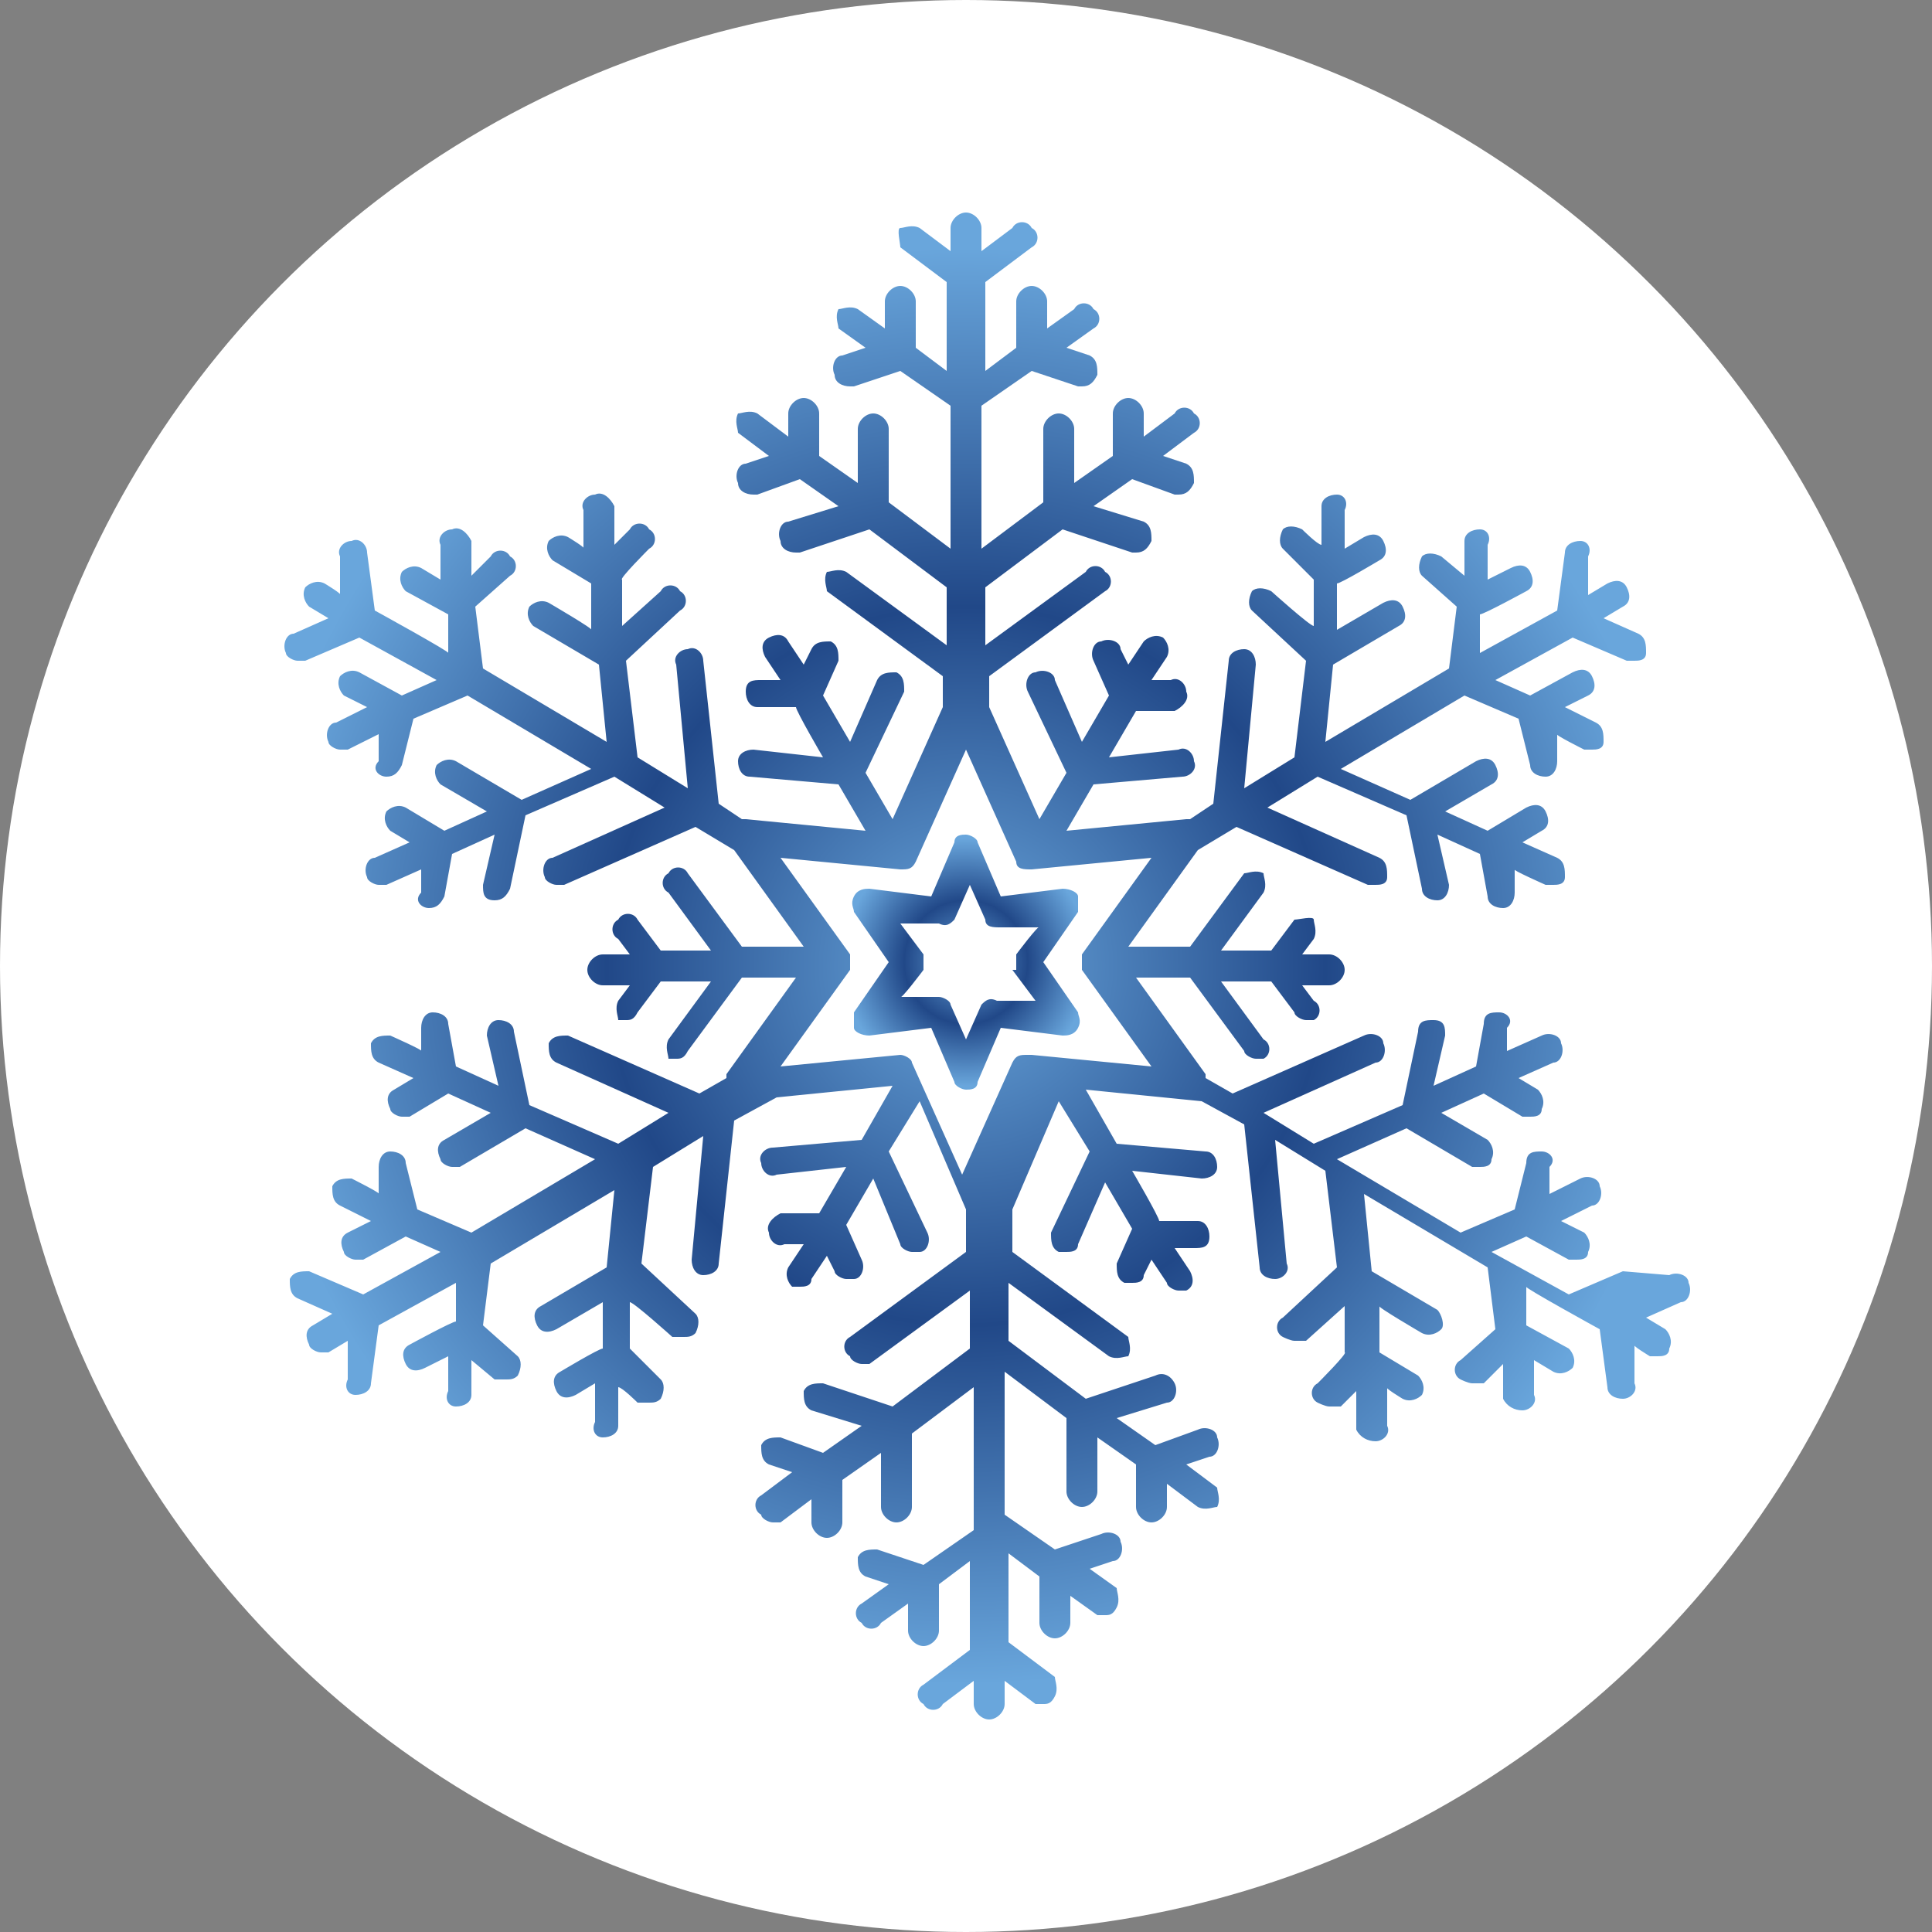
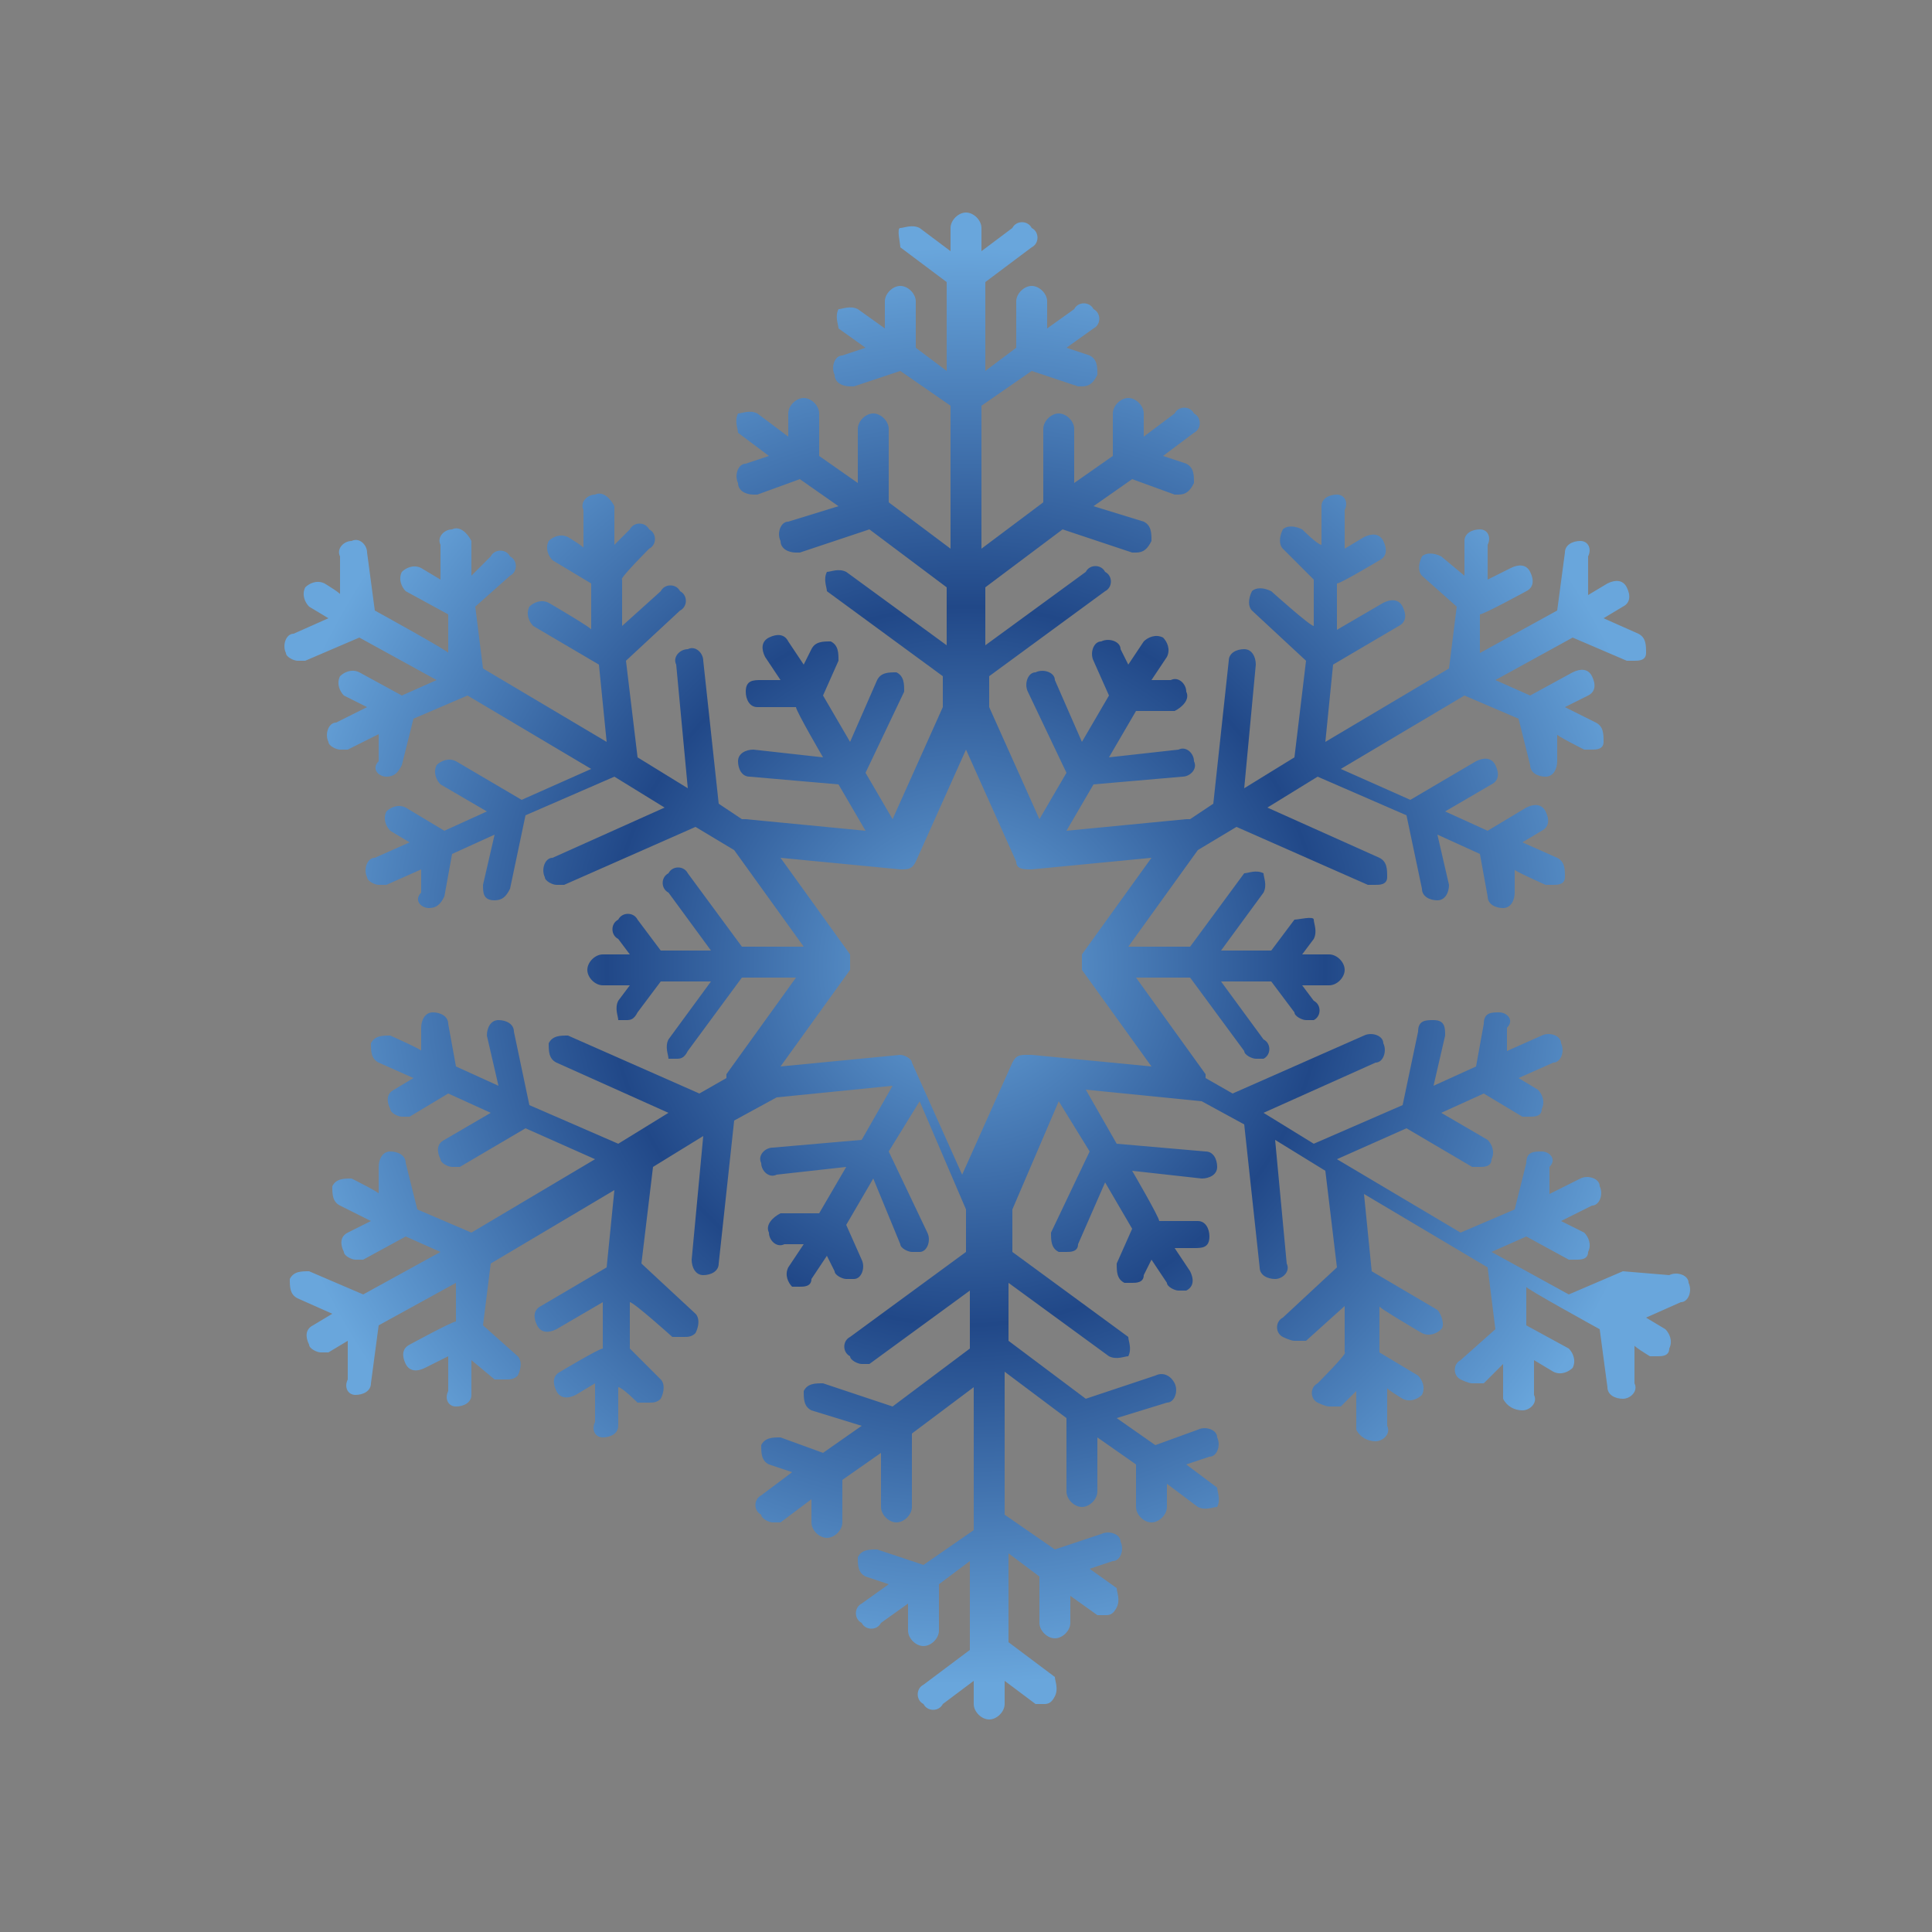
<svg xmlns="http://www.w3.org/2000/svg" xmlns:xlink="http://www.w3.org/1999/xlink" version="1.1" viewBox="0 0 50 50">
  <rect x="0" y="0" width="50" height="50" fill="#808080" stroke="none" />
  <defs>
    <style>
      .cls-1 {
        fill: url(#radial-gradient-2);
      }

      .cls-2 {
        fill: url(#radial-gradient);
      }

      .cls-3 {
        fill: #fff;
      }
    </style>
    <radialGradient id="radial-gradient" cx="25" cy="25" fx="25" fy="25" r="18.6" gradientUnits="userSpaceOnUse">
      <stop offset="0" stop-color="#69a6dc" />
      <stop offset=".5" stop-color="#214888" />
      <stop offset="1" stop-color="#69a6dc" />
    </radialGradient>
    <radialGradient id="radial-gradient-2" cx="25" cy="24.9" fx="25" fy="24.9" r="3.2" xlink:href="#radial-gradient" />
  </defs>
  <g>
    <g id="Layer_1">
      <g>
-         <circle class="cls-3" cx="25" cy="25" r="25" />
        <g>
          <path class="cls-2" d="M42,32.9l-1.4.6-2-1.1.9-.4,1.1.6c0,0,.1,0,.2,0,.1,0,.3,0,.3-.2.1-.2,0-.4-.1-.5l-.6-.3.8-.4c.2,0,.3-.3.2-.5,0-.2-.3-.3-.5-.2l-.8.4v-.7c.2-.2,0-.4-.2-.4-.2,0-.4,0-.4.3l-.3,1.2-1.4.6-3.2-1.9,1.8-.8,1.7,1c0,0,.1,0,.2,0,.1,0,.3,0,.3-.2.1-.2,0-.4-.1-.5l-1.2-.7,1.1-.5,1,.6c0,0,.1,0,.2,0,.1,0,.3,0,.3-.2.1-.2,0-.4-.1-.5l-.5-.3.9-.4c.2,0,.3-.3.2-.5,0-.2-.3-.3-.5-.2l-.9.4v-.6c.2-.2,0-.4-.2-.4-.2,0-.4,0-.4.3l-.2,1.1-1.1.5.3-1.3c0-.2,0-.4-.3-.4-.2,0-.4,0-.4.3l-.4,1.9-2.3,1-1.3-.8,2.9-1.3c.2,0,.3-.3.2-.5,0-.2-.3-.3-.5-.2l-3.4,1.5-.7-.4s0,0,0-.1l-1.8-2.5h1.4l1.4,1.9c0,.1.2.2.3.2,0,0,.2,0,.2,0,.2-.1.2-.4,0-.5l-1.1-1.5h1.3l.6.8c0,.1.2.2.3.2,0,0,.2,0,.2,0,.2-.1.2-.4,0-.5l-.3-.4h.7c.2,0,.4-.2.4-.4s-.2-.4-.4-.4h-.7l.3-.4c.1-.2,0-.4,0-.5s-.4,0-.5,0l-.6.8h-1.3l1.1-1.5c.1-.2,0-.4,0-.5-.2-.1-.4,0-.5,0l-1.4,1.9h-1.6l1.8-2.5,1-.6,3.4,1.5s.1,0,.2,0c.1,0,.3,0,.3-.2,0-.2,0-.4-.2-.5l-2.9-1.3,1.3-.8,2.3,1,.4,1.9c0,.2.2.3.4.3s0,0,0,0c.2,0,.3-.2.3-.4l-.3-1.3,1.1.5.2,1.1c0,.2.2.3.4.3s0,0,0,0c.2,0,.3-.2.3-.4v-.6c-.1,0,.8.4.8.4,0,0,.1,0,.2,0,.1,0,.3,0,.3-.2,0-.2,0-.4-.2-.5l-.9-.4.5-.3c.2-.1.2-.3.1-.5-.1-.2-.3-.2-.5-.1l-1,.6-1.1-.5,1.2-.7c.2-.1.2-.3.1-.5-.1-.2-.3-.2-.5-.1l-1.7,1-1.8-.8,3.2-1.9,1.4.6.3,1.2c0,.2.2.3.4.3s0,0,0,0c.2,0,.3-.2.3-.4v-.7c-.1,0,.7.4.7.4,0,0,.1,0,.2,0,.1,0,.3,0,.3-.2,0-.2,0-.4-.2-.5l-.8-.4.6-.3c.2-.1.2-.3.1-.5-.1-.2-.3-.2-.5-.1l-1.1.6-.9-.4,2-1.1,1.4.6s.1,0,.2,0c.1,0,.3,0,.3-.2,0-.2,0-.4-.2-.5l-.9-.4.5-.3c.2-.1.2-.3.1-.5-.1-.2-.3-.2-.5-.1l-.5.3v-1c.1-.2,0-.4-.2-.4-.2,0-.4.1-.4.3l-.2,1.5-2,1.1v-1c.1,0,1.2-.6,1.2-.6.2-.1.2-.3.1-.5-.1-.2-.3-.2-.5-.1l-.6.3v-.9c.1-.2,0-.4-.2-.4-.2,0-.4.1-.4.3v.9c0,0-.6-.5-.6-.5-.2-.1-.4-.1-.5,0-.1.2-.1.4,0,.5l.9.8-.2,1.6-3.2,1.9.2-2,1.7-1c.2-.1.2-.3.1-.5-.1-.2-.3-.2-.5-.1l-1.2.7v-1.2c.1,0,1.1-.6,1.1-.6.2-.1.2-.3.1-.5-.1-.2-.3-.2-.5-.1l-.5.3v-1c.1-.2,0-.4-.2-.4-.2,0-.4.1-.4.3v1c-.1,0-.5-.4-.5-.4-.2-.1-.4-.1-.5,0-.1.2-.1.4,0,.5l.8.8v1.2c-.1,0-1.1-.9-1.1-.9-.2-.1-.4-.1-.5,0-.1.2-.1.4,0,.5l1.4,1.3-.3,2.5-1.3.8.3-3.2c0-.2-.1-.4-.3-.4-.2,0-.4.1-.4.3l-.4,3.7-.6.4s0,0-.1,0l-3.1.3.7-1.2,2.3-.2c.2,0,.4-.2.3-.4,0-.2-.2-.4-.4-.3l-1.8.2.7-1.2h1c.2-.1.4-.3.3-.5,0-.2-.2-.4-.4-.3h-.5c0,0,.4-.6.4-.6.1-.2,0-.4-.1-.5-.2-.1-.4,0-.5.1l-.4.6-.2-.4c0-.2-.3-.3-.5-.2-.2,0-.3.3-.2.5l.4.9-.7,1.2-.7-1.6c0-.2-.3-.3-.5-.2-.2,0-.3.3-.2.5l1,2.1-.7,1.2-1.3-2.9v-.8l3-2.2c.2-.1.2-.4,0-.5-.1-.2-.4-.2-.5,0l-2.6,1.9v-1.5l2-1.5,1.8.6s0,0,.1,0c.2,0,.3-.1.4-.3,0-.2,0-.4-.2-.5l-1.3-.4,1-.7,1.1.4s0,0,.1,0c.2,0,.3-.1.4-.3,0-.2,0-.4-.2-.5l-.6-.2.8-.6c.2-.1.2-.4,0-.5-.1-.2-.4-.2-.5,0l-.8.6v-.6c0-.2-.2-.4-.4-.4s-.4.2-.4.4v1.1l-1,.7v-1.4c0-.2-.2-.4-.4-.4s-.4.2-.4.4v1.9l-1.6,1.2v-3.7l1.3-.9,1.2.4s0,0,.1,0c.2,0,.3-.1.4-.3,0-.2,0-.4-.2-.5l-.6-.2.7-.5c.2-.1.2-.4,0-.5-.1-.2-.4-.2-.5,0l-.7.5v-.7c0-.2-.2-.4-.4-.4s-.4.2-.4.4v1.2l-.8.6v-2.3l1.2-.9c.2-.1.2-.4,0-.5-.1-.2-.4-.2-.5,0l-.8.6v-.6c0-.2-.2-.4-.4-.4s-.4.2-.4.4v.6l-.8-.6c-.2-.1-.4,0-.5,0s0,.4,0,.5l1.2.9v2.3l-.8-.6v-1.2c0-.2-.2-.4-.4-.4s-.4.2-.4.4v.7l-.7-.5c-.2-.1-.4,0-.5,0-.1.2,0,.4,0,.5l.7.5-.6.2c-.2,0-.3.3-.2.5,0,.2.2.3.4.3s0,0,.1,0l1.2-.4,1.3.9v3.7l-1.6-1.2v-1.9c0-.2-.2-.4-.4-.4s-.4.2-.4.4v1.4l-1-.7v-1.1c0-.2-.2-.4-.4-.4s-.4.2-.4.4v.6l-.8-.6c-.2-.1-.4,0-.5,0-.1.2,0,.4,0,.5l.8.6-.6.2c-.2,0-.3.3-.2.5,0,.2.2.3.4.3s0,0,.1,0l1.1-.4,1,.7-1.3.4c-.2,0-.3.3-.2.5,0,.2.2.3.4.3s0,0,.1,0l1.8-.6,2,1.5v1.5l-2.6-1.9c-.2-.1-.4,0-.5,0-.1.2,0,.4,0,.5l3,2.2v.8l-1.3,2.9-.7-1.2,1-2.1c0-.2,0-.4-.2-.5-.2,0-.4,0-.5.2l-.7,1.6-.7-1.2.4-.9c0-.2,0-.4-.2-.5-.2,0-.4,0-.5.2l-.2.4-.4-.6c-.1-.2-.3-.2-.5-.1-.2.1-.2.3-.1.5l.4.6h-.5c-.2,0-.4,0-.4.3,0,.2.1.4.3.4h1c0,.1.7,1.3.7,1.3l-1.8-.2c-.2,0-.4.1-.4.3,0,.2.1.4.3.4l2.3.2.7,1.2-3.1-.3s0,0-.1,0l-.6-.4-.4-3.7c0-.2-.2-.4-.4-.3-.2,0-.4.2-.3.4l.3,3.2-1.3-.8-.3-2.5,1.4-1.3c.2-.1.2-.4,0-.5-.1-.2-.4-.2-.5,0l-1,.9v-1.2c-.1,0,.7-.8.7-.8.2-.1.2-.4,0-.5-.1-.2-.4-.2-.5,0l-.4.4v-1c-.1-.2-.3-.4-.5-.3-.2,0-.4.2-.3.4v1c.1,0-.4-.3-.4-.3-.2-.1-.4,0-.5.1-.1.2,0,.4.1.5l1,.6v1.2c.1,0-1.1-.7-1.1-.7-.2-.1-.4,0-.5.1-.1.2,0,.4.1.5l1.7,1,.2,2-3.2-1.9-.2-1.6.9-.8c.2-.1.2-.4,0-.5-.1-.2-.4-.2-.5,0l-.5.5v-.9c-.1-.2-.3-.4-.5-.3-.2,0-.4.2-.3.4v.9c0,0-.5-.3-.5-.3-.2-.1-.4,0-.5.1-.1.2,0,.4.1.5l1.1.6v1c.1,0-1.9-1.1-1.9-1.1l-.2-1.5c0-.2-.2-.4-.4-.3-.2,0-.4.2-.3.4v1c.1,0-.4-.3-.4-.3-.2-.1-.4,0-.5.1-.1.2,0,.4.1.5l.5.3-.9.4c-.2,0-.3.3-.2.5,0,.1.2.2.3.2s.1,0,.2,0l1.4-.6,2,1.1-.9.4-1.1-.6c-.2-.1-.4,0-.5.1-.1.2,0,.4.1.5l.6.3-.8.4c-.2,0-.3.3-.2.5,0,.1.2.2.3.2s.1,0,.2,0l.8-.4v.7c-.2.2,0,.4.2.4,0,0,0,0,0,0,.2,0,.3-.1.4-.3l.3-1.2,1.4-.6,3.2,1.9-1.8.8-1.7-1c-.2-.1-.4,0-.5.1-.1.2,0,.4.1.5l1.2.7-1.1.5-1-.6c-.2-.1-.4,0-.5.1-.1.2,0,.4.1.5l.5.3-.9.4c-.2,0-.3.3-.2.5,0,.1.2.2.3.2s.1,0,.2,0l.9-.4v.6c-.2.2,0,.4.2.4,0,0,0,0,0,0,.2,0,.3-.1.4-.3l.2-1.1,1.1-.5-.3,1.3c0,.2,0,.4.3.4,0,0,0,0,0,0,.2,0,.3-.1.4-.3l.4-1.9,2.3-1,1.3.8-2.9,1.3c-.2,0-.3.3-.2.5,0,.1.2.2.3.2s.1,0,.2,0l3.4-1.5,1,.6,1.8,2.5h-1.6l-1.4-1.9c-.1-.2-.4-.2-.5,0-.2.1-.2.4,0,.5l1.1,1.5h-1.3l-.6-.8c-.1-.2-.4-.2-.5,0-.2.1-.2.4,0,.5l.3.4h-.7c-.2,0-.4.2-.4.4s.2.4.4.4h.7l-.3.4c-.1.2,0,.4,0,.5,0,0,.1,0,.2,0,.1,0,.2,0,.3-.2l.6-.8h1.3l-1.1,1.5c-.1.2,0,.4,0,.5,0,0,.1,0,.2,0,.1,0,.2,0,.3-.2l1.4-1.9h1.4l-1.8,2.5s0,0,0,.1l-.7.4-3.4-1.5c-.2,0-.4,0-.5.2,0,.2,0,.4.2.5l2.9,1.3-1.3.8-2.3-1-.4-1.9c0-.2-.2-.3-.4-.3-.2,0-.3.2-.3.4l.3,1.3-1.1-.5-.2-1.1c0-.2-.2-.3-.4-.3-.2,0-.3.2-.3.4v.6c.1,0-.8-.4-.8-.4-.2,0-.4,0-.5.2,0,.2,0,.4.2.5l.9.4-.5.3c-.2.1-.2.3-.1.5,0,.1.2.2.3.2s.1,0,.2,0l1-.6,1.1.5-1.2.7c-.2.1-.2.3-.1.5,0,.1.2.2.3.2s.1,0,.2,0l1.7-1,1.8.8-3.2,1.9-1.4-.6-.3-1.2c0-.2-.2-.3-.4-.3-.2,0-.3.2-.3.4v.7c.1,0-.7-.4-.7-.4-.2,0-.4,0-.5.2,0,.2,0,.4.2.5l.8.4-.6.3c-.2.1-.2.3-.1.5,0,.1.2.2.3.2s.1,0,.2,0l1.1-.6.9.4-2,1.1-1.4-.6c-.2,0-.4,0-.5.2,0,.2,0,.4.2.5l.9.4-.5.3c-.2.1-.2.3-.1.5,0,.1.2.2.3.2s.1,0,.2,0l.5-.3v1c-.1.2,0,.4.2.4,0,0,0,0,0,0,.2,0,.4-.1.4-.3l.2-1.5,2-1.1v1c-.1,0-1.2.6-1.2.6-.2.1-.2.3-.1.5.1.2.3.2.5.1l.6-.3v.9c-.1.2,0,.4.2.4,0,0,0,0,0,0,.2,0,.4-.1.4-.3v-.9c0,0,.6.5.6.5,0,0,.2,0,.3,0s.2,0,.3-.1c.1-.2.1-.4,0-.5l-.9-.8.2-1.6,3.2-1.9-.2,2-1.7,1c-.2.1-.2.3-.1.5.1.2.3.2.5.1l1.2-.7v1.2c-.1,0-1.1.6-1.1.6-.2.1-.2.3-.1.5.1.2.3.2.5.1l.5-.3v1c-.1.2,0,.4.2.4,0,0,0,0,0,0,.2,0,.4-.1.4-.3v-1c.1,0,.5.4.5.4,0,0,.2,0,.3,0s.2,0,.3-.1c.1-.2.1-.4,0-.5l-.8-.8v-1.2c.1,0,1.1.9,1.1.9,0,0,.2,0,.3,0s.2,0,.3-.1c.1-.2.1-.4,0-.5l-1.4-1.3.3-2.5,1.3-.8-.3,3.2c0,.2.1.4.3.4,0,0,0,0,0,0,.2,0,.4-.1.4-.3l.4-3.7,1.1-.6,3-.3-.8,1.4-2.3.2c-.2,0-.4.2-.3.4,0,.2.2.4.4.3l1.8-.2-.7,1.2h-1c-.2.1-.4.3-.3.5,0,.2.2.4.4.3h.5c0,0-.4.6-.4.6-.1.2,0,.4.1.5,0,0,.1,0,.2,0,.1,0,.3,0,.3-.2l.4-.6.2.4c0,.1.2.2.3.2s.1,0,.2,0c.2,0,.3-.3.2-.5l-.4-.9.7-1.2.7,1.7c0,.1.2.2.3.2s.1,0,.2,0c.2,0,.3-.3.2-.5l-1-2.1.8-1.3,1.2,2.8v1.1l-3,2.2c-.2.1-.2.4,0,.5,0,.1.2.2.3.2,0,0,.2,0,.2,0l2.6-1.9v1.5l-2,1.5-1.8-.6c-.2,0-.4,0-.5.2,0,.2,0,.4.2.5l1.3.4-1,.7-1.1-.4c-.2,0-.4,0-.5.2,0,.2,0,.4.2.5l.6.2-.8.6c-.2.1-.2.4,0,.5,0,.1.2.2.3.2,0,0,.2,0,.2,0l.8-.6v.6c0,.2.2.4.4.4s.4-.2.4-.4v-1.1l1-.7v1.4c0,.2.2.4.4.4s.4-.2.4-.4v-1.9l1.6-1.2v3.7l-1.3.9-1.2-.4c-.2,0-.4,0-.5.2,0,.2,0,.4.2.5l.6.2-.7.5c-.2.1-.2.4,0,.5.1.2.4.2.5,0l.7-.5v.7c0,.2.2.4.4.4s.4-.2.4-.4v-1.2l.8-.6v2.3l-1.2.9c-.2.1-.2.4,0,.5.1.2.4.2.5,0l.8-.6v.6c0,.2.2.4.4.4s.4-.2.4-.4v-.6l.8.6c0,0,.1,0,.2,0,.1,0,.2,0,.3-.2.1-.2,0-.4,0-.5l-1.2-.9v-2.3l.8.6v1.2c0,.2.2.4.4.4s.4-.2.4-.4v-.7l.7.5c0,0,.1,0,.2,0,.1,0,.2,0,.3-.2.1-.2,0-.4,0-.5l-.7-.5.6-.2c.2,0,.3-.3.2-.5,0-.2-.3-.3-.5-.2l-1.2.4-1.3-.9v-3.7l1.6,1.2v1.9c0,.2.2.4.4.4s.4-.2.4-.4v-1.4l1,.7v1.1c0,.2.2.4.4.4s.4-.2.4-.4v-.6l.8.6c.2.1.4,0,.5,0,.1-.2,0-.4,0-.5l-.8-.6.6-.2c.2,0,.3-.3.2-.5,0-.2-.3-.3-.5-.2l-1.1.4-1-.7,1.3-.4c.2,0,.3-.3.2-.5s-.3-.3-.5-.2l-1.8.6-2-1.5v-1.5l2.6,1.9c.2.1.4,0,.5,0,.1-.2,0-.4,0-.5l-3-2.2v-1.1l1.2-2.8.8,1.3-1,2.1c0,.2,0,.4.2.5,0,0,.1,0,.2,0,.1,0,.3,0,.3-.2l.7-1.6.7,1.2-.4.9c0,.2,0,.4.2.5,0,0,.1,0,.2,0,.1,0,.3,0,.3-.2l.2-.4.4.6c0,.1.2.2.3.2s.1,0,.2,0c.2-.1.2-.3.1-.5l-.4-.6h.5c.2,0,.4,0,.4-.3,0-.2-.1-.4-.3-.4h-1c0-.1-.7-1.3-.7-1.3l1.8.2c.2,0,.4-.1.4-.3,0-.2-.1-.4-.3-.4l-2.3-.2-.8-1.4,3,.3,1.1.6.4,3.7c0,.2.2.3.4.3,0,0,0,0,0,0,.2,0,.4-.2.3-.4l-.3-3.2,1.3.8.3,2.5-1.4,1.3c-.2.1-.2.4,0,.5,0,0,.2.1.3.1s.2,0,.3,0l1-.9v1.2c.1,0-.7.8-.7.8-.2.1-.2.4,0,.5,0,0,.2.1.3.1s.2,0,.3,0l.4-.4v1c.1.2.3.3.5.3,0,0,0,0,0,0,.2,0,.4-.2.3-.4v-1c-.1,0,.4.3.4.3.2.1.4,0,.5-.1.1-.2,0-.4-.1-.5l-1-.6v-1.2c-.1,0,1.1.7,1.1.7.2.1.4,0,.5-.1s0-.4-.1-.5l-1.7-1-.2-2,3.2,1.9.2,1.6-.9.8c-.2.1-.2.4,0,.5,0,0,.2.1.3.1s.2,0,.3,0l.5-.5v.9c.1.2.3.3.5.3,0,0,0,0,0,0,.2,0,.4-.2.3-.4v-.9c0,0,.5.3.5.3.2.1.4,0,.5-.1.1-.2,0-.4-.1-.5l-1.1-.6v-1c-.1,0,1.9,1.1,1.9,1.1l.2,1.5c0,.2.2.3.4.3,0,0,0,0,0,0,.2,0,.4-.2.3-.4v-1c-.1,0,.4.3.4.3,0,0,.1,0,.2,0,.1,0,.3,0,.3-.2.1-.2,0-.4-.1-.5l-.5-.3.9-.4c.2,0,.3-.3.2-.5,0-.2-.3-.3-.5-.2ZM26.6,27.3c-.2,0-.3,0-.4.2l-1.3,2.9-1.3-2.9c0-.1-.2-.2-.3-.2s0,0,0,0l-3.1.3,1.8-2.5c0-.1,0-.3,0-.4l-1.8-2.5,3.1.3c.2,0,.3,0,.4-.2l1.3-2.9,1.3,2.9c0,.2.2.2.4.2l3.1-.3-1.8,2.5c0,.1,0,.3,0,.4l1.8,2.5-3.1-.3Z" />
-           <path class="cls-1" d="M27,24.9l.9-1.3c0-.1,0-.3,0-.4,0-.1-.2-.2-.4-.2l-1.6.2-.6-1.4c0-.1-.2-.2-.3-.2s-.3,0-.3.2l-.6,1.4-1.6-.2c-.1,0-.3,0-.4.2s0,.3,0,.4l.9,1.3-.9,1.3c0,.1,0,.3,0,.4,0,.1.2.2.4.2l1.6-.2.6,1.4c0,.1.2.2.3.2s.3,0,.3-.2l.6-1.4,1.6.2c.1,0,.3,0,.4-.2s0-.3,0-.4l-.9-1.3ZM26.2,25.1l.6.8h-1c-.2-.1-.3,0-.4.1l-.4.9-.4-.9c0-.1-.2-.2-.3-.2s0,0,0,0h-1c0,.1.6-.7.6-.7,0-.1,0-.3,0-.4l-.6-.8h1c.2.1.3,0,.4-.1l.4-.9.4.9c0,.2.2.2.4.2h1c0-.1-.6.7-.6.7,0,.1,0,.3,0,.4Z" />
        </g>
      </g>
    </g>
  </g>
</svg>